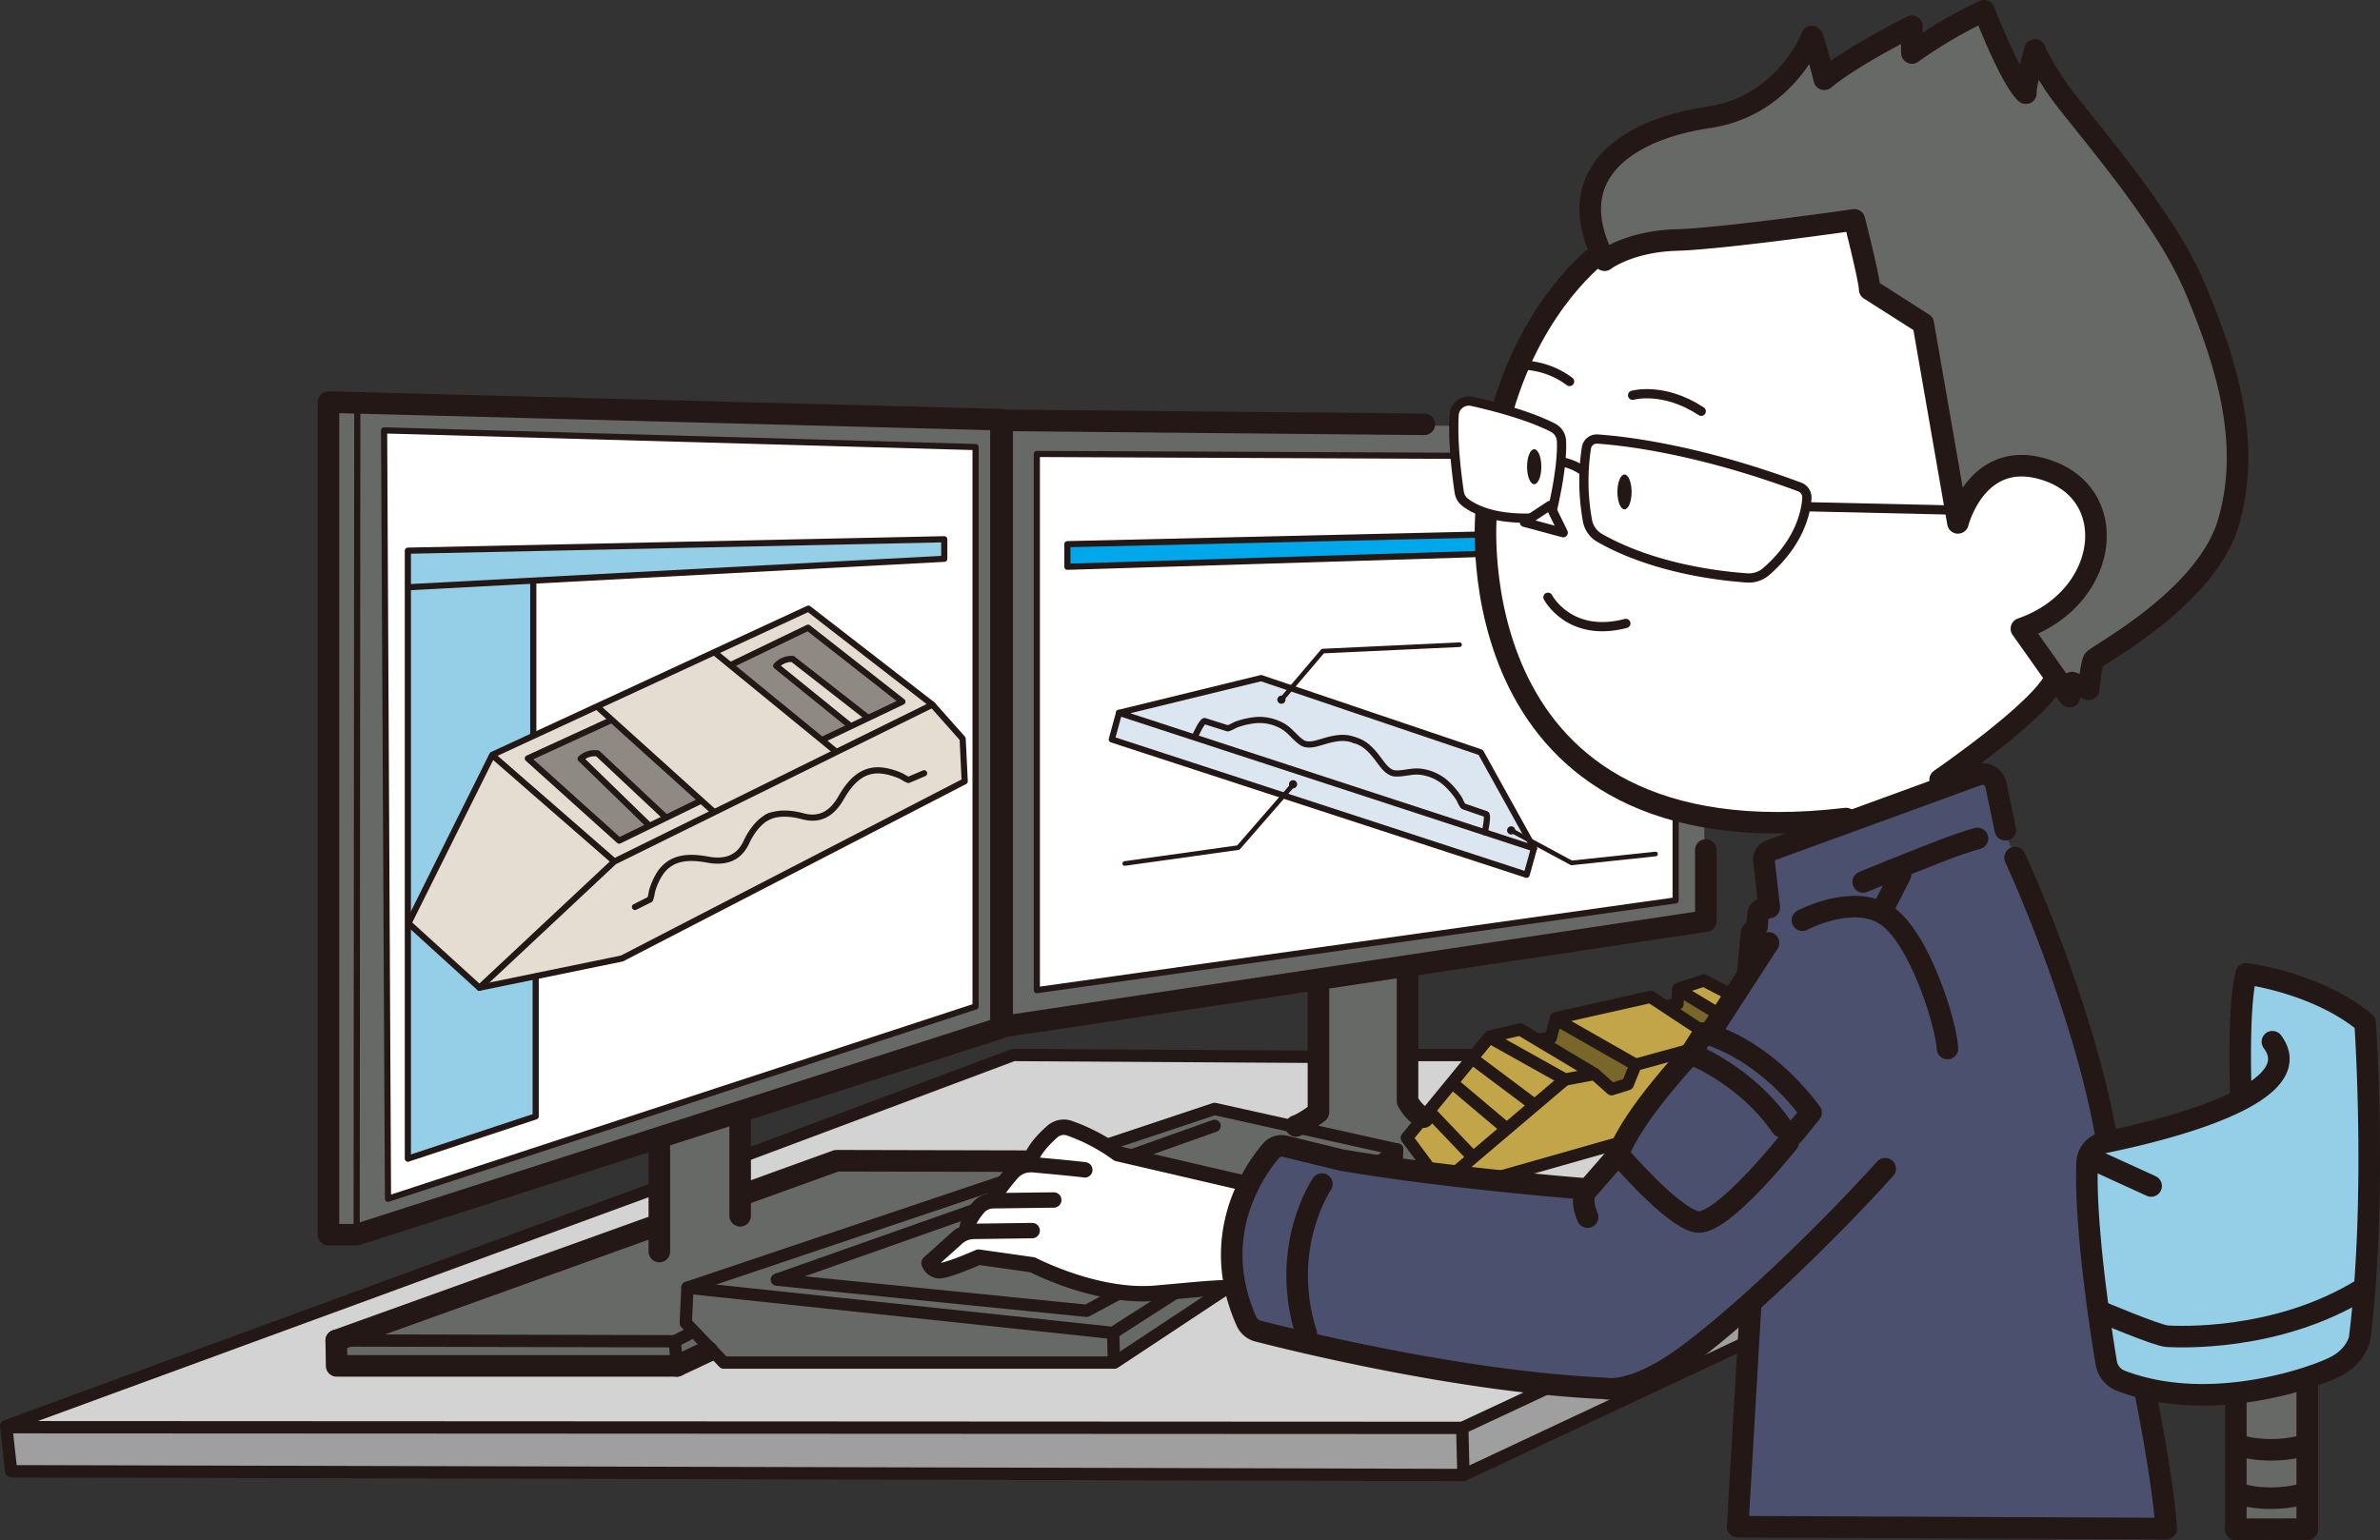
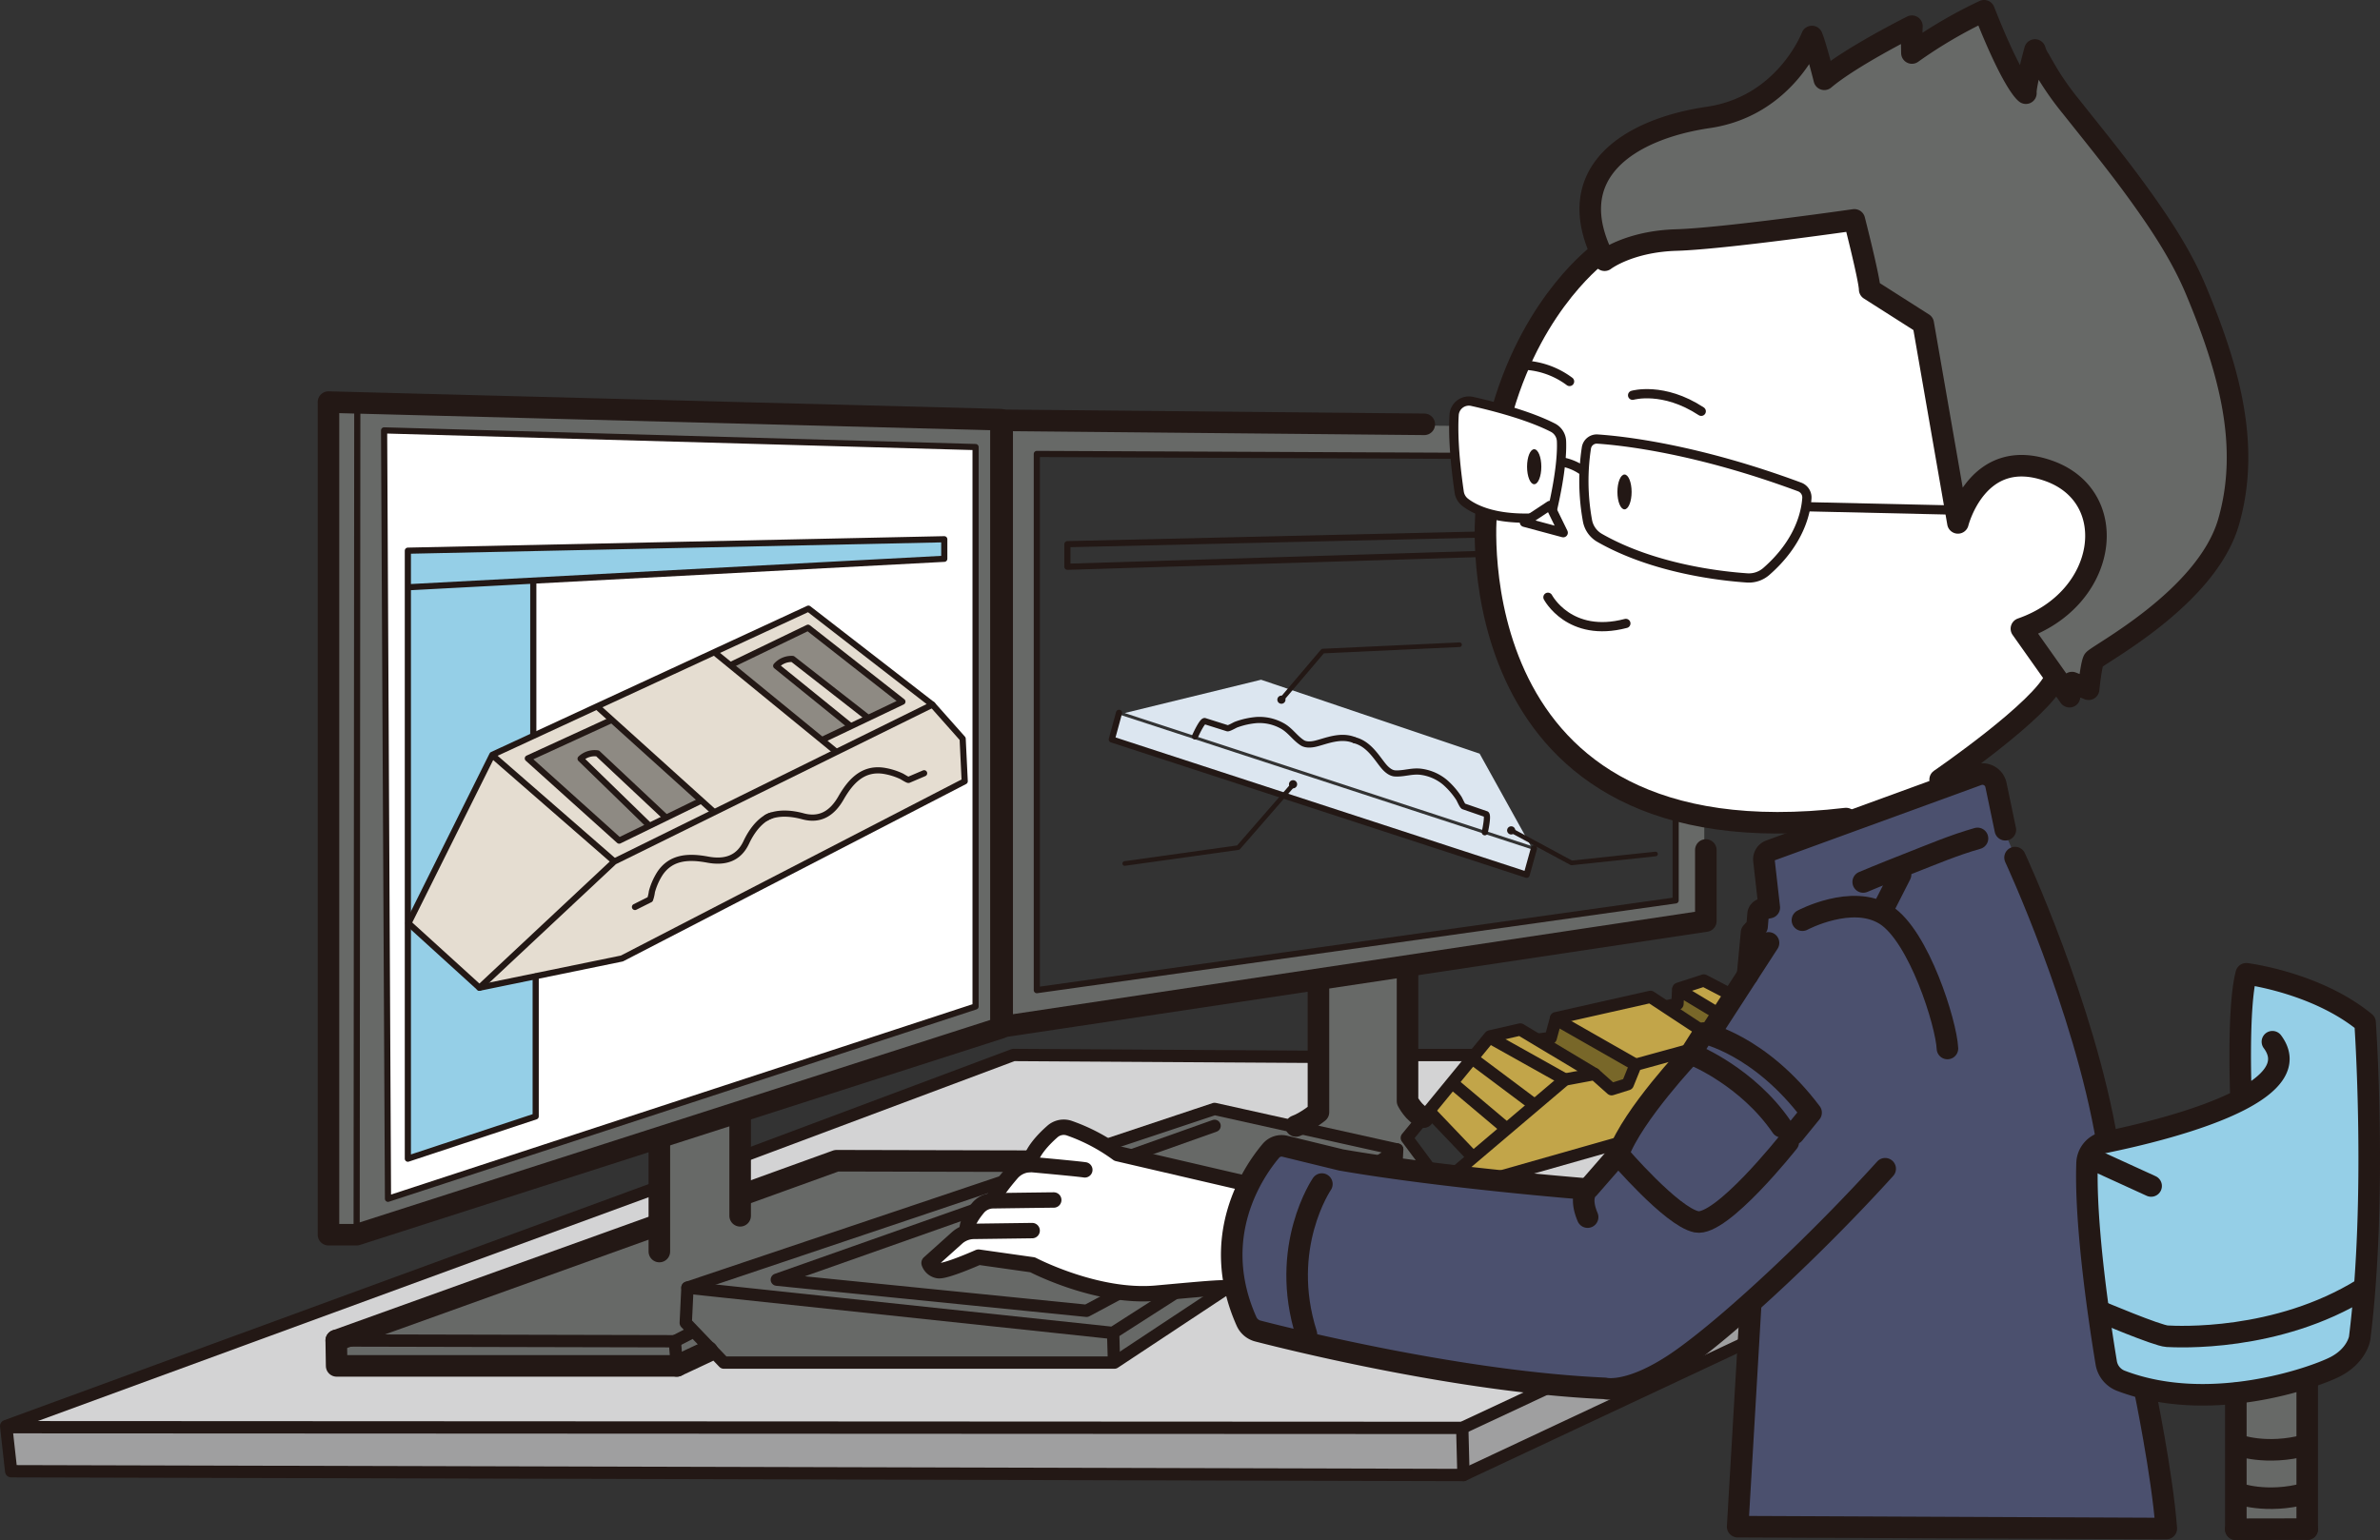
<svg xmlns="http://www.w3.org/2000/svg" width="821.272" height="531.541" viewBox="0 0 821.272 531.541">
  <rect x="0" y="0" width="821.272" height="531.541" fill="#333333" stroke="none" />
  <g id="fig02" transform="translate(-2.45 -0.281)">
    <path id="パス_18796" data-name="パス 18796" d="M529.75,180.336l11.141,2.992-3.824-7.814Z" fill="#fff" />
    <path id="パス_18797" data-name="パス 18797" d="M590.822,356.388c.254.063.648.168,1.175.326l3.71-5.726-13.684-8.23-.192,4.042a.533.533,0,0,1-.416.494l-2.98.662,12.158,8A.521.521,0,0,1,590.822,356.388Z" fill="#786729" />
    <path id="パス_18798" data-name="パス 18798" d="M488.68,380.2c.351.65,2.279,4.032,4.872,5.082l16.674-20.336H488.679Z" fill="#d3d3d4" />
    <path id="パス_18799" data-name="パス 18799" d="M554.694,185.462c18.562,10.6,41.642,13.153,50.7,13.758a8.537,8.537,0,0,0,6.251-2.146c11.191-9.81,13.428-19.794,13.766-24.873a3.305,3.305,0,0,0-2.153-3.346c-35.086-13.036-60.363-15.886-69.6-16.507-.07-.005-.139-.007-.209-.007a3.1,3.1,0,0,0-3.064,2.648,75.9,75.9,0,0,0,.39,25.007A8.107,8.107,0,0,0,554.694,185.462Z" fill="#fff" />
-     <path id="パス_18800" data-name="パス 18800" d="M385.589,255.362l2.506-9.192a.522.522,0,0,1,.1-.19c.005-.007.013-.01.019-.017a.539.539,0,0,1,.234-.148c.013,0,.021-.018.035-.021l49.024-11.976a.518.518,0,0,1,.3.011l75.766,25.627a.532.532,0,0,1,.3.246l18.385,33.147s0,.007,0,.009a.534.534,0,0,1,.055.26c0,.025,0,.046-.005.07a.58.58,0,0,1-.005.061l-2.534,9.108a.528.528,0,0,1-.26.325.535.535,0,0,1-.252.063.526.526,0,0,1-.165-.026L385.937,256.007A.532.532,0,0,1,385.589,255.362Zm-24.824,86.057,219.374-30.832V280.276c-14.865-4.146-27.4-11.132-37.494-20.976-21.448-20.925-26.724-50.107-27.843-67.429a.525.525,0,0,1-.272.1L370.8,196.424h-.017a.54.54,0,0,1-.369-.149.533.533,0,0,1-.163-.383v-7.8a.534.534,0,0,1,.52-.532L514.5,184.22c.012,0,.02.005.032.006-.016-3.426.121-5.75.181-6.585a23.049,23.049,0,0,1-7.034-3.6,5.959,5.959,0,0,1-2.222-3.848c-.669-4.6-1.117-8.6-1.409-12.068l-143.283-.633Z" fill="#fff" />
-     <path id="パス_18801" data-name="パス 18801" d="M514.524,185.282l-143.212,3.33v6.732l143.183-4.44a.671.671,0,0,1,.25.061c-.121-2.1-.183-4-.205-5.687C514.534,185.278,514.529,185.282,514.524,185.282Z" fill="#00a7ea" />
    <path id="パス_18802" data-name="パス 18802" d="M590.557,282.809a.519.519,0,0,1,.033-.163q-4.839-.865-9.389-2.086v30.488a.53.53,0,0,1-.457.526L360.306,342.557c-.024,0-.048,0-.073,0a.533.533,0,0,1-.532-.532V156.961a.534.534,0,0,1,.532-.531h0l143.724.634c-.31-3.986-.405-7.218-.385-9.8h-.008l-154.758-1.377v208.14l241.749-36.306Z" fill="#676967" />
    <path id="パス_18803" data-name="パス 18803" d="M531.132,293.454,388.971,246.989l-2.227,8.164,142.139,46.383Z" fill="#dce6f0" />
    <path id="パス_18804" data-name="パス 18804" d="M565.667,136.2c.442-.127,10.943-3.059,24.127,5.6a.531.531,0,0,1-.583.888c-12.749-8.375-23.143-5.5-23.247-5.468a.54.54,0,0,1-.658-.363A.531.531,0,0,1,565.667,136.2ZM541.81,152.468a50.737,50.737,0,0,1-.215,6.723,18.568,18.568,0,0,1,7.034,2.873c.126-2.269.347-4.677.706-7.222a4.183,4.183,0,0,1,4.4-3.554c9.285.623,34.684,3.485,69.9,16.571a4.363,4.363,0,0,1,2.843,4.412c-.048.705-.134,1.509-.269,2.384l50.471,1.143-11.058-63.527-18.287-11.638a.529.529,0,0,1-.245-.448c0-2.981-4.37-20.346-5.149-23.413-4.872.692-45.776,6.45-61.046,6.9-15.938.469-24.337,6.788-24.42,6.852a.531.531,0,0,1-.795-.175c-.372-.714-.72-1.423-1.05-2.125-1.921,1.468-16.609,13.257-27.337,37.506a29.026,29.026,0,0,1,17.089,5.791.531.531,0,0,1-.64.848,28.283,28.283,0,0,0-16.907-5.567,126.413,126.413,0,0,0-5.172,14.328,98.613,98.613,0,0,1,16.832,6.252A6.051,6.051,0,0,1,541.81,152.468Z" fill="#fff" />
    <path id="パス_18805" data-name="パス 18805" d="M507.328,279.1c-.443-.153-.788-.728-1.538-2.27-.157-.323-.287-.6-.365-.713a26.174,26.174,0,0,0-4.689-5.42A15.512,15.512,0,0,0,492.8,267.2a16.165,16.165,0,0,0-4.8.232,20.348,20.348,0,0,1-4.23.318c-1.414-.089-2.855-1-4.283-2.7-.464-.551-.943-1.19-1.452-1.869-1.969-2.621-4.419-5.885-8.19-6.869a.543.543,0,0,1-.191-.094.532.532,0,0,1-.13-.024c-3.617-1.46-7.53-.3-10.674.635-.811.241-1.574.466-2.276.634a10.31,10.31,0,0,1-2.37.309,4.834,4.834,0,0,1-2.68-.694,19.982,19.982,0,0,1-3.2-2.776,16.316,16.316,0,0,0-3.718-3.052,15.514,15.514,0,0,0-8.452-1.924,26.206,26.206,0,0,0-7,1.557c-.133.048-.4.191-.722.357-1.519.79-2.132,1.048-2.585.9-.09-.03-6.623-2.093-7.723-2.44-.5.33-1.789,2.666-2.749,4.795l99.036,32.371a17.707,17.707,0,0,0,.556-5.134c-5.644-1.95-7.178-2.481-7.63-2.659Z" fill="#dce6f0" />
    <path id="パス_18806" data-name="パス 18806" d="M580.861,82.61c16.108-.474,60.948-6.892,61.4-6.957a.527.527,0,0,1,.591.394c.21.824,5.037,19.725,5.287,23.841l18.25,11.614a.531.531,0,0,1,.238.357l11.6,66.645c1.354-3.816,4.952-11.765,12.408-15.724,5.486-2.913,11.962-3.042,19.248-.384,10.332,3.768,16.446,12.38,16.361,23.037-.129,15.864-12.75,27.469-25.421,32.1L716.281,239.4l.638-3.612a.533.533,0,0,1,.721-.4l5.073,2.03c.236-2.129.939-7.989,1.7-9.5.216-.434,1.178-1.067,4.187-3,9.912-6.38,36.24-23.326,42.378-44.647,7.9-27.429-.728-54.452-11.224-79.568-5.257-12.576-12.957-23.91-20.5-34.285-5.769-7.94-12-15.739-18.019-23.282q-2.248-2.815-4.491-5.635a100.557,100.557,0,0,1-8.083-11.355c-.931-1.572-1.924-3.266-2.879-5.01-.125-.227-.264-.464-.41-.709-.21-.355-.432-.731-.633-1.119-1.081,4.085-2.852,11.3-2.68,13.1a.532.532,0,0,1-.81.5c-.179-.112-4.5-3.007-14.436-28.182a163.83,163.83,0,0,0-24.3,14.3.532.532,0,0,1-.841-.418c-.007-.242-.144-5.4-.043-8.376-3.949,2.017-21.251,11.012-29.318,17.839a.532.532,0,0,1-.86-.277c-.024-.1-2.315-9.248-3.787-13.479-2.316,4.985-12.451,23.637-35.637,27.037-18.769,2.753-32.54,10.205-37.78,20.446-3.954,7.726-3.249,16.985,2.094,27.528C558.417,87.908,566.612,83.029,580.861,82.61Z" fill="#676967" />
    <path id="パス_18807" data-name="パス 18807" d="M508.335,173.207c2.705,2.121,9.163,5.647,21.93,5.364a.734.734,0,0,1,.167.044l6.554-4.32a.531.531,0,0,1,.771.21l.161.331c2.631-11.758,3-18.624,2.832-22.32a4.987,4.987,0,0,0-2.739-4.188c-8.479-4.329-20.992-7.488-27.7-8.985a4.569,4.569,0,0,0-5.557,4.186c-.288,4.62-.217,12.97,1.752,26.513A4.89,4.89,0,0,0,508.335,173.207Z" fill="#fff" />
    <path id="パス_18808" data-name="パス 18808" d="M418.083,248.619a.486.486,0,0,1,.2.022c6.021,1.9,7.464,2.357,7.828,2.476a10.366,10.366,0,0,0,1.827-.819c.379-.2.7-.358.852-.415a27.241,27.241,0,0,1,7.283-1.617,16.649,16.649,0,0,1,9.032,2.051,17.334,17.334,0,0,1,3.963,3.234,18.815,18.815,0,0,0,3.033,2.636c1.162.755,2.94.549,4.224.243.684-.164,1.429-.385,2.22-.619,3.3-.979,7.411-2.2,11.375-.6a.556.556,0,0,1,.106.07.473.473,0,0,1,.084.006c4.131,1.077,6.7,4.505,8.772,7.258.5.663.963,1.285,1.416,1.825.849,1.011,2.151,2.236,3.536,2.324a18.748,18.748,0,0,0,4.006-.309,17.4,17.4,0,0,1,5.112-.234,16.587,16.587,0,0,1,8.473,3.738,27.234,27.234,0,0,1,4.882,5.64c.092.137.25.455.435.835a9.722,9.722,0,0,0,1,1.763c.054.009,7.745,2.667,7.745,2.667a.562.562,0,0,1,.177.1c.772.678.326,3.709-.233,6.308l15.229,4.977L513.032,260.4l-75.424-25.511-47.065,11.5,23.815,7.785C415.474,251.667,417.012,248.708,418.083,248.619Z" fill="#dce6f0" />
    <path id="パス_18809" data-name="パス 18809" d="M483.995,398.051l-6.163,4.065q2.931.434,5.911.849Z" fill="#fff" />
    <path id="パス_18810" data-name="パス 18810" d="M235.873,463.533l.61,7.368,10.463-5.051-5.047-5.274a.532.532,0,0,1-.193.168Z" fill="#676967" />
    <path id="パス_18811" data-name="パス 18811" d="M495.789,404.559l-8.317-11.229a.53.53,0,0,1,.016-.653l5.361-6.539c-3.064-1.44-5.086-5.391-5.175-5.569a.526.526,0,0,1-.057-.24V364.69a.473.473,0,0,1,0-.555v-29.88l-29.675,4.455v45.453a.523.523,0,0,1-.2.411,37.226,37.226,0,0,1-6.907,4.417l33.854,7.523c.014,0,.023.016.037.02a.533.533,0,0,1,.211.119c.006.006.016.01.022.017a.514.514,0,0,1,.122.236c0,.012.014.019.016.03s-.006.027-.005.042a.453.453,0,0,1,.012.082l-.309,6.055C488.453,403.619,492.134,404.1,495.789,404.559Z" fill="#676967" />
    <path id="パス_18812" data-name="パス 18812" d="M386.313,470.044l-.268-9.213L240.173,445.3l-.549,11.357,12.813,13.385Z" fill="#676967" />
    <path id="パス_18813" data-name="パス 18813" d="M549.944,410.284a3.917,3.917,0,0,1,.394-.356L560.4,398.39c.388-1.047.866-2.137,1.407-3.254l-42.594,12.105c17.21,1.81,30.125,2.843,30.375,2.864A.525.525,0,0,1,549.944,410.284Z" fill="#d3d3d4" />
    <path id="パス_18814" data-name="パス 18814" d="M116.329,425.9h8.655l.23-285.948a.5.5,0,0,1,.022-.111l-8.907-.234Z" fill="#676967" />
    <path id="パス_18815" data-name="パス 18815" d="M563.621,215.97a32.2,32.2,0,0,1-8.206,1.129,22.02,22.02,0,0,1-19.287-10.428.531.531,0,0,1,.942-.492,19.528,19.528,0,0,0,6,6.275c5.468,3.68,12.479,4.541,20.28,2.489a.531.531,0,1,1,.27,1.027Zm135.858,1.139a.536.536,0,0,1,.332-.339c12.539-4.345,25.245-15.722,25.372-31.344.081-10.189-5.773-18.424-15.662-22.031-6.99-2.549-13.174-2.439-18.381.322-9.393,4.982-12.514,17.047-12.544,17.168a.525.525,0,0,1-.536.4.53.53,0,0,1-.5-.44l-.693-3.981-50.837-1.152c-1.083,5.65-4.348,13.982-13.679,22.16a9.644,9.644,0,0,1-6.379,2.429q-.319,0-.642-.022c-9.135-.61-32.406-3.186-51.16-13.9a9.171,9.171,0,0,1-4.433-6.181,72.474,72.474,0,0,1-1.172-16.861,17.3,17.3,0,0,0-7.071-3.087,131.115,131.115,0,0,1-2.694,15.521.526.526,0,0,1-.253.34l3.815,7.794a.532.532,0,0,1-.477.766.513.513,0,0,1-.139-.02l-13.411-3.6a.532.532,0,0,1-.154-.956l.684-.451a46.344,46.344,0,0,1-13.107-1.687c-.37,5.577-2.385,51.3,27.635,80.583,21.284,20.763,53.593,28.744,96.024,23.733a.522.522,0,0,1,.575.386l.219.8,32.3-11.772L671.46,269.6a.532.532,0,0,1,.175-.676c.353-.242,35.245-24.253,39.556-34.89L699.552,217.58A.533.533,0,0,1,699.479,217.109Z" fill="#fff" />
    <path id="パス_18816" data-name="パス 18816" d="M600.033,344.312l-9.688-5.046-7.839,2.542,13.78,8.287Z" fill="#c2a549" />
-     <path id="パス_18817" data-name="パス 18817" d="M497.118,404.722q3.1.384,6.149.743a.4.4,0,0,1,.027-.034l6.734-5.714L495.54,384.529l-6.969,8.5,8.452,11.411A.519.519,0,0,1,497.118,404.722Z" fill="#c2a549" />
    <path id="パス_18818" data-name="パス 18818" d="M586.591,361.828l3.232-5.105-17.941-11.809-31.572,7.117,26.61,15.181,19.579-5.379A.476.476,0,0,1,586.591,361.828Z" fill="#c2a549" />
    <path id="パス_18819" data-name="パス 18819" d="M496.22,383.7l14.621,15.328,10.738-9.111-18.012-15.178Z" fill="#c2a549" />
    <path id="パス_18820" data-name="パス 18820" d="M504.24,373.921l18.161,15.3,8.8-7.461-20.686-15.49Z" fill="#c2a549" />
    <path id="パス_18821" data-name="パス 18821" d="M516.526,358.933l-5.341,6.515,20.783,15.562a.5.5,0,0,1,.048.055l9.545-8.1L516.606,359A.584.584,0,0,1,516.526,358.933Z" fill="#c2a549" />
    <path id="パス_18822" data-name="パス 18822" d="M562.451,393.858c6.883-13.212,22.365-29.613,23.1-30.385l.212-.336-18.519,5.087-2.608,6.444a.528.528,0,0,1-.333.307l-5.574,1.752a.531.531,0,0,1-.513-.11l-5.7-5.08-9.795,1.835L504.7,405.632c4.141.484,8.182.933,12.037,1.346a.526.526,0,0,1,.292-.22l45.378-12.9A.369.369,0,0,1,562.451,393.858Z" fill="#c2a549" />
    <path id="パス_18823" data-name="パス 18823" d="M517.568,358.321l25.013,14,8.625-1.618-24.245-14.534Z" fill="#c2a549" />
    <path id="パス_18824" data-name="パス 18824" d="M433.192,408.421a59.774,59.774,0,0,1,7.4-11.273,5.331,5.331,0,0,1,5.365-1.759l19.384,4.732c3.534.612,7.216,1.2,10.976,1.769a.524.524,0,0,1,.135-.135l6.79-4.478-61.656-13.7L385.1,395.737c1.778,1.131,2.927,1.983,3.253,2.23l3.789.881a.523.523,0,0,1,.221-.163l29.021-10.321a.531.531,0,1,1,.357,1l-27.825,9.9,39.132,9.1A.524.524,0,0,1,433.192,408.421Z" fill="#676967" />
    <path id="パス_18825" data-name="パス 18825" d="M552.995,370.549c.011.009.027.012.039.022l5.666,5.053,5.046-1.585,2.438-6.025-26.541-15.141-1.574,5.8a.529.529,0,0,1-.445.387l-3.114.4,18.443,11.055C552.97,370.522,552.98,370.538,552.995,370.549Z" fill="#786729" />
    <path id="パス_18826" data-name="パス 18826" d="M428.157,444.46a54.023,54.023,0,0,1,4.559-35.087l-44.71-10.394a.526.526,0,0,1-.206-.1,63.738,63.738,0,0,0-16.587-8.733,5.391,5.391,0,0,0-5.279,1.1c-2.576,2.269-6.89,6.585-7.51,10.483.183.005.365,0,.548.015,5.742.525,15.7,1.456,17.894,1.786a.528.528,0,0,1,.446.6.537.537,0,0,1-.6.447c-2.165-.326-12.1-1.253-17.834-1.777a8.142,8.142,0,0,0-6.909,2.8c-3.554,4.137-5.7,7.227-5.981,8.579,7.406-.1,18.972-.256,20.086-.256a.532.532,0,0,1,0,1.063c-1.2,0-15.046.187-20.945.269a6.278,6.278,0,0,0-4.747,2.239c-2.592,3.1-3.873,5.686-3.606,7.28a.492.492,0,0,1-.006.158,9.327,9.327,0,0,1,1.705-.181l20.136-.266h.007a.531.531,0,0,1,.008,1.062l-20.137.267a8.294,8.294,0,0,0-5.44,2.124l-9.373,8.412a3.482,3.482,0,0,0,2.577,1.969c1.719.3,9.106-2.591,13.665-4.625a.536.536,0,0,1,.291-.04l18.639,2.64a.526.526,0,0,1,.173.057c.22.114,22.307,11.551,42.419,9.726l1.736-.158C421.432,444.267,424.927,443.949,428.157,444.46Z" fill="#fff" />
    <path id="パス_18827" data-name="パス 18827" d="M406.806,446.661l-3.539.321-1.736.158c-1.513.138-3.039.2-4.565.2a62.605,62.605,0,0,1-7.784-.513.528.528,0,0,1-.253.3l-11.306,6.036a.525.525,0,0,1-.249.062l-.054,0L270.452,442.484a.532.532,0,0,1-.123-1.03l68.363-24.136a.52.52,0,0,1,.428.04c.148-.184.3-.366.441-.54a7.33,7.33,0,0,1,5.33-2.607c.127-1.054,1.167-2.858,3.063-5.358L242.143,444.444l144.173,15.348Z" fill="#676967" />
    <path id="パス_18828" data-name="パス 18828" d="M272.927,441.665l104.34,10.489,10.37-5.536a104.063,104.063,0,0,1-29.03-9.279l-18.4-2.606c-1.708.756-11.671,5.1-14.154,4.634a4.525,4.525,0,0,1-3.52-3.017.532.532,0,0,1,.155-.542l9.647-8.656a9.362,9.362,0,0,1,3.493-1.973.51.51,0,0,1-.105-.227c-.311-1.861.938-4.24,2.424-6.313Z" fill="#676967" />
    <path id="パス_18829" data-name="パス 18829" d="M387.365,469.7l36.877-24.395c-2.736.057-7.058.418-15.407,1.172a.525.525,0,0,1-.208.278l-21.541,13.8a.6.6,0,0,1,.016.076Z" fill="#676967" />
    <path id="パス_18830" data-name="パス 18830" d="M365.234,390.448a6.443,6.443,0,0,1,6.324-1.306,64.928,64.928,0,0,1,12.53,5.962.528.528,0,0,1,.289-.243l37.013-12.338a.567.567,0,0,1,.283-.015l27.531,6.118a.521.521,0,0,1,.268-.226,32.027,32.027,0,0,0,7.41-4.494V365.485a.512.512,0,0,1-.276.089h0l-104.342-.639L258.386,400.08v12.09l32.561-11.77a.535.535,0,0,1,.181-.032l66.461.154c.006,0,.01,0,.015,0C358.679,396.837,362.241,393.081,365.234,390.448Z" fill="#d3d3d4" />
    <path id="パス_18831" data-name="パス 18831" d="M119.024,463.477l.116,7.708H235.445l-.616-7.442Z" fill="#676967" />
    <path id="パス_18832" data-name="パス 18832" d="M5.212,493.4l1.572,14.142,500.118,1.3-.391-15.2Z" fill="#9f9fa0" />
    <path id="パス_18833" data-name="パス 18833" d="M436.406,460.212a6.449,6.449,0,0,1-4.3-3.634,60.183,60.183,0,0,1-3.715-11,16.815,16.815,0,0,0-2.658-.27.523.523,0,0,1-.229.44L387.3,471.02a.524.524,0,0,1-.292.088h-134.8a.534.534,0,0,1-.383-.163l-4.106-4.29,0,0-11.464,5.534s-.006,0-.009,0a.531.531,0,0,1-.222.051h-117.4a.532.532,0,0,1-.532-.522l-.132-8.772a.336.336,0,0,1,.007-.044.54.54,0,0,1,.023-.121.6.6,0,0,1,.026-.071.5.5,0,0,1,.066-.1.322.322,0,0,1,.048-.057.47.47,0,0,1,.1-.067.385.385,0,0,1,.068-.039c.007,0,.011-.008.017-.01l111.049-39.921a.632.632,0,0,1,.089-.013V410.648L6.518,492.342l500.4.243,29.9-13.988C492.528,474.248,446.31,462.761,436.406,460.212Z" fill="#d3d3d4" />
    <path id="パス_18834" data-name="パス 18834" d="M142.666,190.353a.531.531,0,0,1,.519-.531l185.1-3.948a.55.55,0,0,1,.383.152.524.524,0,0,1,.159.38v6.74a.531.531,0,0,1-.5.53l-141.316,7.505V253.44L281.2,209.869a.534.534,0,0,1,.55.063l42.787,33.142c.012.009.015.024.025.032a.545.545,0,0,1,.048.036l10.428,11.745a.532.532,0,0,1,.133.327l.711,14.7a.534.534,0,0,1-.286.5L217.3,331.569a.56.56,0,0,1-.137.049l-29.327,6.021V385.6a.533.533,0,0,1-.364.505l-44.111,14.6a.531.531,0,0,1-.7-.505Zm-5.8,222.951,201.7-66.032V155.093l-203.034-5.718Z" fill="#fff" />
    <path id="パス_18835" data-name="パス 18835" d="M186.775,337.857,168,341.712a.554.554,0,0,1-.106.011h0a.535.535,0,0,1-.183-.034c-.014-.006-.026-.016-.041-.023a.5.5,0,0,1-.121-.075s-.008,0-.011-.006L143.727,319.94v79.522l43.048-14.247Z" fill="#95cfe7" />
    <path id="パス_18836" data-name="パス 18836" d="M605.994,451.1a284.074,284.074,0,0,1-22.633,18.5C570.347,478.863,562.022,480.2,558.3,480.2a9.7,9.7,0,0,1-2.186-.2c-6.054-.268-12.259-.726-18.506-1.329a.578.578,0,0,1,.077.105.532.532,0,0,1-.257.706l-29.859,13.966.388,15.1L605.3,462.876Z" fill="#9f9fa0" />
    <path id="パス_18837" data-name="パス 18837" d="M339.623,347.657a.535.535,0,0,1-.367.506L136.5,414.541a.532.532,0,0,1-.7-.5l-1.344-265.209a.535.535,0,0,1,.159-.383.626.626,0,0,1,.386-.151l204.1,5.748a.533.533,0,0,1,.517.532Zm7.692-202-221.056-5.786a.482.482,0,0,1,.017.084l-.23,285.751,221.268-71.058Z" fill="#676967" />
    <path id="パス_18838" data-name="パス 18838" d="M229.439,423.621l-107.928,38.8,113.683.261,5.982-2.861-2.478-2.589a.53.53,0,0,1-.147-.394l.589-12.146a.028.028,0,0,1,0-.011.136.136,0,0,1,0-.02.523.523,0,0,1,.1-.24.516.516,0,0,1,.037-.045.532.532,0,0,1,.219-.156s0-.005.007-.006l.007,0,.017-.005,109.2-36.731a.531.531,0,0,1,.306,0c.642-.8,1.337-1.643,2.126-2.563a9.224,9.224,0,0,1,6.185-3.154c.007-.058.018-.115.026-.173l-66.151-.154L258.385,413.3v6.608a.531.531,0,0,1-1.063,0V384.661L230.5,393.274v38.974a.532.532,0,0,1-1.063,0Z" fill="#676967" />
    <path id="パス_18839" data-name="パス 18839" d="M750.33,462.017c-3.276-.164-20.135-7.21-23.144-8.477l.074.54c.972,6.946,1.908,12.816,2.521,16.519a7.569,7.569,0,0,0,4.779,5.781c30.042,11.455,65.405-.812,73.232-4.725,7.346-3.674,8.374-9.505,8.383-9.564.668-5.342,1.21-10.833,1.648-16.372-23.443,14.409-49.534,16.422-62.22,16.422C753.42,462.141,751.636,462.083,750.33,462.017Z" fill="#95cfe7" />
    <path id="パス_18840" data-name="パス 18840" d="M745.227,409.839a.532.532,0,0,1-.484.311.544.544,0,0,1-.221-.048l-17.088-7.811a.532.532,0,1,1,.442-.968l17.088,7.812A.532.532,0,0,1,745.227,409.839Zm32.748-72.864c-2.739,11.061-1.84,38.146-1.7,41.982,6.957-3.767,10.931-7.632,11.821-11.5.55-2.393-.1-4.852-1.926-7.309a.532.532,0,1,1,.854-.634c2.021,2.718,2.73,5.471,2.107,8.181-1,4.362-5.5,8.644-13.355,12.724-14.117,7.332-35.474,12.331-46.949,14.657a7.038,7.038,0,0,0-5.652,6.664c-.524,14.808,1.781,35.557,3.806,50.356l.034.248a.505.505,0,0,1,.139.028c6.866,2.91,20.537,8.446,23.138,8.577,8.944.451,39.981.6,67.269-16.318a.529.529,0,0,1,.348-.067c3.246-42.509.388-87.507.148-91.119C802.87,341.067,781.384,337.477,777.975,336.975Z" fill="#95cfe7" />
    <path id="パス_18841" data-name="パス 18841" d="M774.506,499.553v15.6a.527.527,0,0,1,.17.026c.1.037,9.958,3.681,23.342.057.021-.006.042,0,.063-.005V499.621A46.976,46.976,0,0,1,786,501.233,36.26,36.26,0,0,1,774.506,499.553Z" fill="#676967" />
    <path id="パス_18842" data-name="パス 18842" d="M774.506,516.246V527.51l23.575.01V516.314A46.972,46.972,0,0,1,786,517.925,36.272,36.272,0,0,1,774.506,516.246Z" fill="#676967" />
    <path id="パス_18843" data-name="パス 18843" d="M684.974,290.167a192.8,192.8,0,0,0-18.92,6.786c-1.674.666-3.4,1.353-5.213,2.062-8.554,3.347-15.182,6.139-15.249,6.168a.549.549,0,0,1-.206.041.531.531,0,0,1-.206-1.021c.066-.028,6.706-2.826,15.273-6.177,1.81-.709,3.536-1.395,5.208-2.06a193.553,193.553,0,0,1,19.021-6.82.531.531,0,1,1,.292,1.021ZM674.481,362.7h-.023a.529.529,0,0,1-.53-.508c-.365-8.028-9.642-38.394-21.111-45.692-11.132-7.086-27.987,1.764-28.156,1.855a.531.531,0,1,1-.5-.938A46.778,46.778,0,0,1,634.31,313.7c6.677-1.6,12.557-1.3,17.163.855a.511.511,0,0,1,.045-.3l6.294-12.358a.531.531,0,1,1,.947.481l-6.295,12.358a.508.508,0,0,1-.244.228c.393.208.8.4,1.168.64,11.963,7.615,21.218,38.122,21.6,46.541A.531.531,0,0,1,674.481,362.7Zm-215.45,46.555c-.149.216-14.643,21.917-5.269,51.331a.531.531,0,0,1-1.013.322c-9.537-29.925,5.254-52.033,5.4-52.253a.531.531,0,0,1,.877.6Zm158.511-19.631a.528.528,0,0,1-.738-.138c-11.56-16.874-29.669-24.4-29.85-24.474a.531.531,0,1,1,.4-.984c.185.075,18.58,7.713,30.326,24.858A.53.53,0,0,1,617.542,389.622ZM742,479.8a68.454,68.454,0,0,1-7.821-2.433,8.626,8.626,0,0,1-5.449-6.6c-.615-3.708-1.552-9.59-2.525-16.545l-.276-1.987c-2.031-14.838-4.342-35.651-3.816-50.535a8.1,8.1,0,0,1,6.5-7.669l.317-.064c-7.836-45.92-34.716-106.487-34.988-107.095a.667.667,0,0,1-.034-.107l-3.23-15.437a4.229,4.229,0,0,0-5.587-3.105l-71.68,26.132a2.678,2.678,0,0,0-1.749,2.825l1.841,16.283a.534.534,0,0,1-.412.579l-2.328.523a1.437,1.437,0,0,0-1.124,1.291l-.341,4.21a.532.532,0,0,1-.132.311l-1.795,2.009-1.161,12.375,6.053-9.341a.532.532,0,1,1,.893.577l-20.116,31.044c5.868,1.958,20.882,8.471,34.786,26.939a.532.532,0,0,1-.013.655l-5.963,7.319a.532.532,0,0,1-.825-.671l5.7-7c-9.021-11.878-18.4-18.559-24.705-22.078a48.589,48.589,0,0,0-11.4-4.782l-4.248,6.692c-.26.289-19.821,21-24.914,34.439,2.035,2.345,18.681,21.292,26.47,22.9,2.32.462,7.394-1.384,18.563-12.94,6.767-7,12.569-14.31,12.627-14.384a.531.531,0,1,1,.832.66c-.924,1.168-22.106,27.785-31.387,27.786a4.126,4.126,0,0,1-.85-.083c-8.022-1.654-24.071-19.8-26.865-23.021l-9.763,11.2a.57.57,0,0,1-.118.1,2.32,2.32,0,0,0-.4.38c-.726.835-2.16,3.385.2,8.993a.531.531,0,0,1-.283.7.539.539,0,0,1-.206.042.533.533,0,0,1-.49-.325c-2.121-5.037-1.426-7.912-.518-9.418-3.615-.292-50.486-4.149-84.157-9.984l-19.42-4.739a4.275,4.275,0,0,0-4.3,1.411c-5.269,6.245-21.443,28.9-8.327,58.311a5.389,5.389,0,0,0,3.6,3.039c11.346,2.92,70.433,17.593,119.546,19.758a.6.6,0,0,1,.116.02c.084.024,8.989,2.177,26.412-10.23,17.345-12.352,46.712-39.861,69.829-65.412a.532.532,0,1,1,.788.714,653.042,653.042,0,0,1-46.319,46.128.508.508,0,0,1,.054.251l-4.466,76.267,146.777.646c-1.459-18.568-7.345-47.075-7.4-47.365A.543.543,0,0,1,742,479.8Z" fill="#4b506e" />
    <path id="パス_18844" data-name="パス 18844" d="M774.506,498.458a.526.526,0,0,1,.17.027c.1.036,9.956,3.68,23.342.055.021-.005.042,0,.063,0V476.506a126.539,126.539,0,0,1-23.575,5Z" fill="#676967" />
    <path id="パス_18845" data-name="パス 18845" d="M226.538,310.235a.691.691,0,0,0-.1.065c.041-.019.075-.035.1-.047Z" fill="#fff" />
    <path id="パス_18846" data-name="パス 18846" d="M301.926,247.549l10.915-5.2-31.635-24.792-25.778,12.441,30.7,25.1c.016-.009.026-.024.043-.032l8.883-4.234-25.091-20.308a.53.53,0,0,1-.084-.741,7.523,7.523,0,0,1,6.117-2.581.528.528,0,0,1,.3.111l25.433,19.853A.52.52,0,0,1,301.926,247.549Z" fill="#8e8a83" />
    <path id="パス_18847" data-name="パス 18847" d="M249,280l41.109-20.277-41.22-33.7c-.009-.008-.013-.018-.022-.026L209.4,244.251l39.564,35.7A.512.512,0,0,1,249,280Z" fill="#e5ddd1" />
    <path id="パス_18848" data-name="パス 18848" d="M271.072,230.053l24.992,20.228a.567.567,0,0,1,.038.048l4.938-2.354-25.265-19.721A6.719,6.719,0,0,0,271.072,230.053Z" fill="#e5ddd1" />
    <path id="パス_18849" data-name="パス 18849" d="M254.693,229.17l26.35-12.717a.532.532,0,0,1,.559.06l32.571,25.526a.531.531,0,0,1-.1.9L287.027,255.83l3.979,3.252a.58.58,0,0,1,.114.14l32.09-15.828-41.862-32.425L249.933,225.5l4.619,3.776A.536.536,0,0,1,254.693,229.17Z" fill="#e5ddd1" />
    <path id="パス_18850" data-name="パス 18850" d="M172.465,261.756l-28.4,57.052,23.826,21.659,45.763-42.843c-.006-.005-.014-.006-.021-.013Z" fill="#e5ddd1" />
    <path id="パス_18851" data-name="パス 18851" d="M221.324,312.845c3.334-1.667,4.581-2.291,5.078-2.524a15.322,15.322,0,0,0,.36-1.745c.056-.335.1-.6.129-.692a23.137,23.137,0,0,1,2.747-6.269c4.28-6.591,11.382-6.221,17.088-5.165,6.251,1.154,10.426-.686,12.758-5.639,3.855-8.194,8.682-9.484,8.885-9.535.01,0,.018,0,.027,0,1.987-.671,5.668-1.279,11.237.23,5.283,1.431,9.39-.559,12.555-6.074,2.892-5.033,7.219-10.682,15-9.681a23.06,23.06,0,0,1,6.556,1.966c.088.039.321.175.615.35a16.047,16.047,0,0,0,1.541.846l5.229-2.229.417.977c-3.88,1.655-5,2.134-5.367,2.272l.005.015c-.362.155-.741,0-2.369-.967-.24-.143-.43-.258-.507-.3a22.076,22.076,0,0,0-6.255-1.881c-7.132-.917-11.047,4.114-13.941,9.156-3.442,5.994-7.942,8.141-13.757,6.57-8.2-2.217-12.086.413-12.124.441-.006.005-.015,0-.021.007-1.631.97-4.388,3.235-6.765,8.285-2.565,5.452-7.113,7.492-13.91,6.232-5.718-1.057-12.091-1.327-16,4.7a22.066,22.066,0,0,0-2.616,5.984c-.023.082-.058.3-.1.574-.314,1.871-.442,2.258-.794,2.436-.091.044-5.216,2.608-5.216,2.608a.513.513,0,0,1-.237.056.531.531,0,0,1-.238-1.007ZM169.63,340.3l47.248-9.7L334.8,269.624l-.686-14.169-10.036-11.3L214.7,298.105Z" fill="#e5ddd1" />
    <path id="パス_18852" data-name="パス 18852" d="M203.579,262.185,226.624,284.6a.607.607,0,0,1,.049.072l4.71-2.3L208.427,260.82A6.55,6.55,0,0,0,203.579,262.185Z" fill="#e5ddd1" />
    <path id="パス_18853" data-name="パス 18853" d="M214.325,296.812a.51.51,0,0,1,.142.218L247.984,280.5l-3.655-3.3a.521.521,0,0,1-.169.129L216.339,290.9a.534.534,0,0,1-.588-.083l-31.522-28.369a.533.533,0,0,1,.133-.878L212.629,248.6l-4.233-3.82c-.014-.013-.021-.031-.034-.045L173.2,260.995Z" fill="#e5ddd1" />
    <path id="パス_18854" data-name="パス 18854" d="M327.759,186.947l-184.034,3.924v11.544l184.033-9.775Z" fill="#95cfe7" />
    <path id="パス_18855" data-name="パス 18855" d="M172.12,260.326l13.846-6.4a.505.505,0,0,1-.023-.117V201.239l-42.216,2.242V317.1l28.142-56.523A.526.526,0,0,1,172.12,260.326Z" fill="#95cfe7" />
    <path id="パス_18856" data-name="パス 18856" d="M243.514,276.463l-30.108-27.17a.522.522,0,0,1-.229.219l-27.636,12.682L216.2,289.783l9.477-4.621L202.43,262.548a.532.532,0,0,1-.016-.746,7.544,7.544,0,0,1,6.326-2.013.522.522,0,0,1,.289.14L232.4,281.88Z" fill="#8e8a83" />
    <path id="パス_18857" data-name="パス 18857" d="M565.474,170.072c0,3.321-1.1,6.013-2.452,6.013s-2.449-2.692-2.449-6.013,1.1-6.014,2.449-6.014S565.474,166.75,565.474,170.072Z" fill="#231815" />
    <path id="パス_18858" data-name="パス 18858" d="M534.319,161.367c0,3.335-1.1,6.039-2.461,6.039s-2.461-2.7-2.461-6.039,1.1-6.038,2.461-6.038S534.319,158.033,534.319,161.367Z" fill="#231815" />
    <path id="パス_18859" data-name="パス 18859" d="M450.054,270.967a1.407,1.407,0,1,1-1.407-1.407A1.407,1.407,0,0,1,450.054,270.967Z" fill="#231815" />
    <path id="パス_18860" data-name="パス 18860" d="M446.04,241.775a1.407,1.407,0,1,1-1.407-1.407A1.407,1.407,0,0,1,446.04,241.775Z" fill="#231815" />
    <path id="パス_18861" data-name="パス 18861" d="M525.328,286.887a1.407,1.407,0,1,1-1.407-1.407A1.407,1.407,0,0,1,525.328,286.887Z" fill="#231815" />
    <path id="パス_18862" data-name="パス 18862" d="M554.539,87.623s-22.556,16.2-33.493,53.7" fill="none" stroke="#231815" stroke-linejoin="round" stroke-miterlimit="10" stroke-width="7.438" />
    <path id="パス_18863" data-name="パス 18863" d="M515.269,177.346S503.942,298.82,639.478,282.806l.385,1.392" fill="none" stroke="#231815" stroke-linejoin="round" stroke-miterlimit="10" stroke-width="7.438" />
    <path id="パス_18864" data-name="パス 18864" d="M673.077,271.652l-1.144-2.29s35.491-24.328,39.783-35.205" fill="none" stroke="#231815" stroke-linejoin="round" stroke-miterlimit="10" stroke-width="7.438" />
    <path id="パス_18865" data-name="パス 18865" d="M699.983,217.272l16.6,23.469.859-4.865,5.724,2.29s.858-8.3,1.717-10.017,38.97-21.235,46.6-47.741,0-53.013-11.244-79.922c-5.154-12.329-12.73-23.622-20.556-34.391-7.189-9.894-14.921-19.361-22.523-28.936a101.023,101.023,0,0,1-8.043-11.3c-.978-1.652-1.948-3.311-2.87-4.994a11.877,11.877,0,0,1-1.587-3.324s-3.382,12.273-3.131,14.9c0,0-4.291-2.661-14.428-28.449a161.324,161.324,0,0,0-24.9,14.584s-.177-6.581,0-9.249c0,0-20.986,10.493-30.235,18.319,0,0-2.846-11.383-4.269-14.762,0,0-9.07,24.01-35.749,27.923s-51.645,18.8-35.8,49.287c0,0,8.4-6.482,24.729-6.962s61.459-6.962,61.459-6.962,5.282,20.646,5.282,24.008L666.1,111.95l11.976,68.805s6.734-26.937,31.622-17.86S729.792,206.941,699.983,217.272Z" fill="none" stroke="#231815" stroke-linejoin="round" stroke-miterlimit="10" stroke-width="7.438" />
    <path id="パス_18866" data-name="パス 18866" d="M694.436,286.661l-3.231-15.437a4.76,4.76,0,0,0-6.288-3.5l-71.68,26.133a3.217,3.217,0,0,0-2.1,3.385l1.843,16.281-2.329.523a1.975,1.975,0,0,0-1.536,1.766l-.341,4.212-1.913,2.141-1.376,14.682" fill="none" stroke="#231815" stroke-linecap="round" stroke-linejoin="round" stroke-miterlimit="10" stroke-width="7.438" />
    <path id="パス_18867" data-name="パス 18867" d="M729.518,394.2c-7.869-46.558-31.733-97.928-31.733-97.928" fill="none" stroke="#231815" stroke-linecap="round" stroke-linejoin="round" stroke-miterlimit="10" stroke-width="7.438" />
    <path id="パス_18868" data-name="パス 18868" d="M645.387,304.692s6.6-2.784,15.26-6.172c8.943-3.5,15.846-6.482,24.181-8.864" fill="none" stroke="#231815" stroke-linecap="round" stroke-linejoin="round" stroke-miterlimit="10" stroke-width="7.438" />
    <path id="パス_18869" data-name="パス 18869" d="M658.286,302.137l-6.293,12.357" fill="none" stroke="#231815" stroke-linecap="round" stroke-linejoin="round" stroke-miterlimit="10" stroke-width="7.438" />
    <path id="パス_18870" data-name="パス 18870" d="M775.765,379.429s-1.33-31.318,1.814-43.048c0,0,24.213,3,40.995,16.8,0,0,4.227,60.183-1.874,108.993,0,0-.964,6.1-8.671,9.954-7.354,3.677-43.063,16.416-73.659,4.746a8.053,8.053,0,0,1-5.113-6.19c-.616-3.718-1.549-9.571-2.524-16.532-.016-.11-.031-.221-.047-.332-.031-.232-.064-.465-.1-.7-.044-.314-.087-.632-.131-.951-2.126-15.533-4.329-35.835-3.813-50.446a7.587,7.587,0,0,1,6.079-7.166c10.326-2.1,32.477-7.164,46.809-14.607,10.577-5.493,16.9-12.28,11.066-20.118" fill="none" stroke="#231815" stroke-linecap="round" stroke-linejoin="round" stroke-miterlimit="10" stroke-width="7.438" />
    <path id="パス_18871" data-name="パス 18871" d="M726.95,452.862s19.938,8.448,23.317,8.617,37.786,2.07,67.577-16.395" fill="none" stroke="#231815" stroke-linecap="round" stroke-linejoin="round" stroke-miterlimit="10" stroke-width="7.438" />
    <path id="パス_18872" data-name="パス 18872" d="M727.656,401.807l17.088,7.812" fill="none" stroke="#231815" stroke-linecap="round" stroke-linejoin="round" stroke-miterlimit="10" stroke-width="7.438" />
    <path id="パス_18873" data-name="パス 18873" d="M798.611,528.052V476.146" fill="none" stroke="#231815" stroke-linecap="round" stroke-linejoin="round" stroke-miterlimit="10" stroke-width="7.438" />
    <path id="パス_18874" data-name="パス 18874" d="M773.974,481.214V528.1" fill="none" stroke="#231815" stroke-linecap="round" stroke-linejoin="round" stroke-miterlimit="10" stroke-width="7.438" />
    <path id="パス_18875" data-name="パス 18875" d="M774.485,498.981s9.939,3.79,23.67.072" fill="none" stroke="#231815" stroke-linecap="round" stroke-linejoin="round" stroke-miterlimit="10" stroke-width="7.438" />
    <path id="パス_18876" data-name="パス 18876" d="M774.485,515.675s9.939,3.789,23.67.071" fill="none" stroke="#231815" stroke-linecap="round" stroke-linejoin="round" stroke-miterlimit="10" stroke-width="7.438" />
    <path id="パス_18877" data-name="パス 18877" d="M624.411,317.885s17.162-9.171,28.691-1.834,20.962,37.47,21.356,46.116" fill="none" stroke="#231815" stroke-linecap="round" stroke-linejoin="round" stroke-miterlimit="10" stroke-width="7.438" />
    <path id="パス_18878" data-name="パス 18878" d="M612.717,325.714l-20.331,31.377" fill="none" stroke="#231815" stroke-linecap="round" stroke-linejoin="round" stroke-miterlimit="10" stroke-width="7.438" />
    <path id="パス_18879" data-name="パス 18879" d="M621.443,391.623l5.963-7.319c-17.755-23.582-37.022-27.476-37.022-27.476l-4.45,7.011s-20.059,21.143-25.075,34.831c0,0,18.433,21.551,26.971,23.313s31.715-27.514,31.715-27.514" fill="none" stroke="#231815" stroke-linecap="round" stroke-linejoin="round" stroke-miterlimit="10" stroke-width="7.438" />
    <path id="パス_18880" data-name="パス 18880" d="M587.154,364.519s18.3,7.454,30.089,24.667" fill="none" stroke="#231815" stroke-linecap="round" stroke-linejoin="round" stroke-miterlimit="10" stroke-width="7.438" />
    <path id="パス_18881" data-name="パス 18881" d="M560.862,398.674,550.7,410.33a2.681,2.681,0,0,0-.52.48c-.877,1.01-2.326,3.755.113,9.549" fill="none" stroke="#231815" stroke-linecap="round" stroke-linejoin="round" stroke-miterlimit="10" stroke-width="7.438" />
    <path id="パス_18882" data-name="パス 18882" d="M549.546,410.635s-49.087-3.89-84.333-10l-19.384-4.732a4.824,4.824,0,0,0-4.834,1.584c-5.883,6.973-21.529,29.452-8.406,58.871a5.947,5.947,0,0,0,3.95,3.336c13.062,3.362,70.887,17.624,119.654,19.776,0,0,8.954,2.442,26.861-10.31s47.73-40.968,69.914-65.486" fill="none" stroke="#231815" stroke-linecap="round" stroke-linejoin="round" stroke-miterlimit="10" stroke-width="7.438" />
    <path id="パス_18883" data-name="パス 18883" d="M458.592,408.955s-14.9,21.766-5.337,51.792" fill="none" stroke="#231815" stroke-linecap="round" stroke-linejoin="round" stroke-miterlimit="10" stroke-width="7.438" />
    <path id="パス_18884" data-name="パス 18884" d="M606.567,450.381l-4.5,76.827,147.914.65c-1.4-18.8-7.458-48-7.458-48" fill="none" stroke="#231815" stroke-linecap="round" stroke-linejoin="round" stroke-miterlimit="10" stroke-width="7.438" />
    <path id="パス_18885" data-name="パス 18885" d="M493.931,146.733l-145.656-1.384V354.643l242.812-36.465V293.653" fill="none" stroke="#231815" stroke-linecap="round" stroke-linejoin="round" stroke-miterlimit="10" stroke-width="7.438" />
    <path id="パス_18886" data-name="パス 18886" d="M347.846,145.136,115.8,139.062v287.37h9.717l222.331-71.4Z" fill="none" stroke="#231815" stroke-linecap="round" stroke-linejoin="round" stroke-miterlimit="10" stroke-width="7.438" />
    <path id="パス_18887" data-name="パス 18887" d="M488.148,334.117V380.33s2.238,4.437,5.465,5.547" fill="none" stroke="#231815" stroke-linecap="round" stroke-linejoin="round" stroke-miterlimit="10" stroke-width="7.438" />
    <path id="パス_18888" data-name="パス 18888" d="M457.411,338.582v45.579s-4.337,3.529-7.765,4.74" fill="none" stroke="#231815" stroke-linecap="round" stroke-linejoin="round" stroke-miterlimit="10" stroke-width="7.438" />
    <path id="パス_18889" data-name="パス 18889" d="M257.854,384.316v35.593" fill="none" stroke="#231815" stroke-linecap="round" stroke-linejoin="round" stroke-miterlimit="10" stroke-width="7.438" />
    <path id="パス_18890" data-name="パス 18890" d="M229.974,393.214v39.034" fill="none" stroke="#231815" stroke-linecap="round" stroke-linejoin="round" stroke-miterlimit="10" stroke-width="7.438" />
    <path id="パス_18891" data-name="パス 18891" d="M258.2,412.8l32.921-11.9,66.46.156" fill="none" stroke="#231815" stroke-linecap="round" stroke-linejoin="round" stroke-miterlimit="10" stroke-width="7.438" />
    <path id="パス_18892" data-name="パス 18892" d="M235.316,463.212l4.87-2.508" fill="none" stroke="#231815" stroke-linecap="round" stroke-linejoin="round" stroke-miterlimit="10" stroke-width="4.25" />
    <path id="パス_18893" data-name="パス 18893" d="M229.532,423.022l-111.049,39.92" fill="none" stroke="#231815" stroke-linecap="round" stroke-linejoin="round" stroke-miterlimit="10" stroke-width="7.438" />
    <path id="パス_18894" data-name="パス 18894" d="M118.481,462.943l.133,8.772h117.4" fill="none" stroke="#231815" stroke-linecap="round" stroke-linejoin="round" stroke-miterlimit="10" stroke-width="7.438" />
    <path id="パス_18895" data-name="パス 18895" d="M246.569,466.775l-10.55,4.94" fill="none" stroke="#231815" stroke-linecap="round" stroke-linejoin="round" stroke-miterlimit="10" stroke-width="7.438" />
    <path id="パス_18896" data-name="パス 18896" d="M773.973,528.1l24.636-.043" fill="none" stroke="#231815" stroke-linecap="round" stroke-linejoin="round" stroke-miterlimit="10" stroke-width="7.438" />
    <path id="パス_18897" data-name="パス 18897" d="M432.932,408.877l-44.807-10.416a63.6,63.6,0,0,0-16.741-8.816,5.9,5.9,0,0,0-5.8,1.2c-2.945,2.594-7.336,7.093-7.746,11.188" fill="none" stroke="#231815" stroke-linecap="round" stroke-linejoin="round" stroke-miterlimit="10" stroke-width="5.313" />
    <path id="パス_18898" data-name="パス 18898" d="M376.788,404.054c-2.159-.324-12.033-1.246-17.865-1.781a8.659,8.659,0,0,0-7.361,2.987c-2.6,3.023-5.961,7.247-6.15,9.046" fill="none" stroke="#231815" stroke-linecap="round" stroke-linejoin="round" stroke-miterlimit="10" stroke-width="5.313" />
    <path id="パス_18899" data-name="パス 18899" d="M366.07,414.458c-1.2,0-14.816.185-20.953.27a6.821,6.821,0,0,0-5.148,2.429c-1.833,2.194-4.1,5.439-3.722,7.708" fill="none" stroke="#231815" stroke-linecap="round" stroke-linejoin="round" stroke-miterlimit="10" stroke-width="5.313" />
    <path id="パス_18900" data-name="パス 18900" d="M358.614,425.02l-20.136.266a8.841,8.841,0,0,0-5.787,2.26l-9.646,8.657a4.019,4.019,0,0,0,3.106,2.641c2.485.465,13.98-4.661,13.98-4.661l18.639,2.641s22.211,11.65,42.714,9.785,23.61-2.174,27.027-1.552" fill="none" stroke="#231815" stroke-linecap="round" stroke-linejoin="round" stroke-miterlimit="10" stroke-width="5.313" />
    <path id="パス_18901" data-name="パス 18901" d="M517.174,407.271l45.379-12.9" fill="none" stroke="#231815" stroke-linecap="round" stroke-linejoin="round" stroke-miterlimit="10" stroke-width="4.25" />
    <path id="パス_18902" data-name="パス 18902" d="M503.637,405.838l38.851-32.96,10.19-1.91,5.891,5.254,5.572-1.751,2.708-6.688,19.792-5.437" fill="none" stroke="#231815" stroke-linecap="round" stroke-linejoin="round" stroke-miterlimit="10" stroke-width="4.25" />
    <path id="パス_18903" data-name="パス 18903" d="M496.6,404.757l-8.7-11.745,28.528-34.794.182-.223,10.439-2.391,25.631,15.364" fill="none" stroke="#231815" stroke-linecap="round" stroke-linejoin="round" stroke-miterlimit="10" stroke-width="4.25" />
    <path id="パス_18904" data-name="パス 18904" d="M516.868,358.538l25.623,14.341" fill="none" stroke="#231815" stroke-linecap="round" stroke-linejoin="round" stroke-miterlimit="10" stroke-width="4.25" />
    <path id="パス_18905" data-name="パス 18905" d="M510.676,365.732l20.974,15.706" fill="none" stroke="#231815" stroke-linecap="round" stroke-linejoin="round" stroke-miterlimit="10" stroke-width="4.25" />
    <path id="パス_18906" data-name="パス 18906" d="M503.753,374.2l18.391,15.5" fill="none" stroke="#231815" stroke-linecap="round" stroke-linejoin="round" stroke-miterlimit="10" stroke-width="4.25" />
    <path id="パス_18907" data-name="パス 18907" d="M495.59,383.813l14.982,15.705" fill="none" stroke="#231815" stroke-linecap="round" stroke-linejoin="round" stroke-miterlimit="10" stroke-width="4.25" />
    <path id="パス_18908" data-name="パス 18908" d="M533.22,359.085l4.336-.553,1.754-6.46,27.541,15.712" fill="none" stroke="#231815" stroke-linecap="round" stroke-linejoin="round" stroke-miterlimit="10" stroke-width="4.25" />
    <path id="パス_18909" data-name="パス 18909" d="M539.381,351.7l32.6-7.35L590.3,356.4" fill="none" stroke="#231815" stroke-linecap="round" stroke-linejoin="round" stroke-miterlimit="10" stroke-width="4.25" />
    <path id="パス_18910" data-name="パス 18910" d="M577.778,347.555l3.523-.783.235-4.93,14.749,8.87" fill="none" stroke="#231815" stroke-linecap="round" stroke-linejoin="round" stroke-miterlimit="10" stroke-width="4.25" />
    <path id="パス_18911" data-name="パス 18911" d="M581.676,341.518l8.712-2.825,10.154,5.288" fill="none" stroke="#231815" stroke-linecap="round" stroke-linejoin="round" stroke-miterlimit="10" stroke-width="4.25" />
    <path id="パス_18912" data-name="パス 18912" d="M384.542,395.365l37.013-12.338,63.023,14.005-7.837,5.169" fill="none" stroke="#231815" stroke-linecap="round" stroke-linejoin="round" stroke-miterlimit="10" stroke-width="4.25" />
    <path id="パス_18913" data-name="パス 18913" d="M484.26,403.3l.321-6.27" fill="none" stroke="#231815" stroke-linecap="round" stroke-linejoin="round" stroke-miterlimit="10" stroke-width="4.25" />
    <path id="パス_18914" data-name="パス 18914" d="M348.9,407.979,239.672,444.717l-.588,12.147,13.126,13.715h134.8l38.2-25.274" fill="none" stroke="#231815" stroke-linecap="round" stroke-linejoin="round" stroke-miterlimit="10" stroke-width="4.25" />
    <path id="パス_18915" data-name="パス 18915" d="M408.342,446.309,386.448,460.34,239.671,444.716" fill="none" stroke="#231815" stroke-linecap="round" stroke-linejoin="round" stroke-miterlimit="10" stroke-width="4.25" />
    <path id="パス_18916" data-name="パス 18916" d="M386.854,470.319l-.28-9.667" fill="none" stroke="#231815" stroke-linecap="round" stroke-linejoin="round" stroke-miterlimit="10" stroke-width="4.25" />
    <path id="パス_18917" data-name="パス 18917" d="M388.679,446.664l-11.3,6.035L270.505,441.956l68.362-24.136" fill="none" stroke="#231815" stroke-linecap="round" stroke-linejoin="round" stroke-miterlimit="10" stroke-width="4.25" />
    <path id="パス_18918" data-name="パス 18918" d="M392.546,399.186l29.021-10.321" fill="none" stroke="#231815" stroke-linecap="round" stroke-linejoin="round" stroke-miterlimit="10" stroke-width="4.25" />
    <path id="パス_18919" data-name="パス 18919" d="M605.6,463.322l-98.153,46.051-501.14-1.3L4.575,492.487l224.846-82.4" fill="none" stroke="#231815" stroke-linecap="round" stroke-linejoin="round" stroke-miterlimit="10" stroke-width="4.25" />
    <path id="パス_18920" data-name="パス 18920" d="M258.064,399.634l94.1-35.232,104.439.641" fill="none" stroke="#231815" stroke-linecap="round" stroke-linejoin="round" stroke-miterlimit="10" stroke-width="4.25" />
    <path id="パス_18921" data-name="パス 18921" d="M5.024,492.874l502.007.243L537.206,479" fill="none" stroke="#231815" stroke-linecap="round" stroke-linejoin="round" stroke-miterlimit="10" stroke-width="4.25" />
    <path id="パス_18922" data-name="パス 18922" d="M507.45,509.376l-.417-16.26" fill="none" stroke="#231815" stroke-linecap="round" stroke-linejoin="round" stroke-miterlimit="10" stroke-width="4.25" />
    <path id="パス_18923" data-name="パス 18923" d="M488.06,364.412h22.791" fill="none" stroke="#231815" stroke-linecap="round" stroke-linejoin="round" stroke-miterlimit="10" stroke-width="4.25" />
    <path id="パス_18924" data-name="パス 18924" d="M118.484,462.943l116.833.268" fill="none" stroke="#231815" stroke-linecap="round" stroke-linejoin="round" stroke-miterlimit="10" stroke-width="4.25" />
    <path id="パス_18925" data-name="パス 18925" d="M236.018,471.716l-.7-8.5" fill="none" stroke="#231815" stroke-linecap="round" stroke-linejoin="round" stroke-miterlimit="10" stroke-width="4.25" />
    <path id="パス_18926" data-name="パス 18926" d="M538.277,175.659c2.832-12.437,3.164-19.54,3-23.167a5.5,5.5,0,0,0-3.029-4.638c-8.457-4.318-20.813-7.465-27.822-9.03a5.1,5.1,0,0,0-6.2,4.672c-.3,4.882-.186,13.259,1.757,26.624A5.45,5.45,0,0,0,508,173.625c2.811,2.205,9.368,5.755,22.27,5.478" fill="none" stroke="#231815" stroke-linecap="round" stroke-linejoin="round" stroke-miterlimit="10" stroke-width="3.188" />
    <path id="パス_18927" data-name="パス 18927" d="M528.471,180.542l8.807-5.805,4.6,9.409Z" fill="none" stroke="#231815" stroke-linecap="round" stroke-linejoin="round" stroke-miterlimit="10" stroke-width="3.188" />
    <path id="パス_18928" data-name="パス 18928" d="M553.7,151.818c8.765.589,34.331,3.378,69.753,16.538a3.859,3.859,0,0,1,2.5,3.88c-.326,4.905-2.494,15.2-13.947,25.238a9.157,9.157,0,0,1-6.636,2.277c-8.857-.592-32.2-3.127-50.931-13.827a8.638,8.638,0,0,1-4.176-5.823,76.026,76.026,0,0,1-.395-25.185A3.622,3.622,0,0,1,553.7,151.818Z" fill="none" stroke="#231815" stroke-linejoin="round" stroke-miterlimit="10" stroke-width="3.188" />
    <path id="パス_18929" data-name="パス 18929" d="M541.009,159.636a17.891,17.891,0,0,1,7.974,3.357" fill="none" stroke="#231815" stroke-linejoin="round" stroke-miterlimit="10" stroke-width="3.188" />
    <path id="パス_18930" data-name="パス 18930" d="M625.521,175.172l51.513,1.167" fill="none" stroke="#231815" stroke-linejoin="round" stroke-miterlimit="10" stroke-width="3.188" />
    <path id="パス_18931" data-name="パス 18931" d="M565.814,136.705s10.556-3.089,23.687,5.535" fill="none" stroke="#231815" stroke-linecap="round" stroke-linejoin="round" stroke-miterlimit="10" stroke-width="3.188" />
    <path id="パス_18932" data-name="パス 18932" d="M526.552,126.278a28.464,28.464,0,0,1,17.508,5.664" fill="none" stroke="#231815" stroke-linecap="round" stroke-linejoin="round" stroke-miterlimit="10" stroke-width="3.188" />
    <path id="パス_18933" data-name="パス 18933" d="M536.6,206.424s7.389,14.162,26.888,9.031" fill="none" stroke="#231815" stroke-linecap="round" stroke-linejoin="round" stroke-miterlimit="10" stroke-width="3.188" />
    <path id="パス_18934" data-name="パス 18934" d="M172.688,261.249l41.288,35.964" fill="none" stroke="#231815" stroke-linecap="round" stroke-linejoin="round" stroke-miterlimit="10" stroke-width="2.125" />
    <path id="パス_18935" data-name="パス 18935" d="M580.668,283.024v28.024L360.23,342.029V156.961l143.91.635" fill="none" stroke="#231815" stroke-linecap="round" stroke-linejoin="round" stroke-miterlimit="10" stroke-width="2.125" />
    <path id="パス_18936" data-name="パス 18936" d="M125.744,139.95l-.229,286.48" fill="none" stroke="#231815" stroke-linecap="round" stroke-linejoin="round" stroke-miterlimit="10" stroke-width="2.125" />
    <path id="パス_18937" data-name="パス 18937" d="M136.337,414.039l202.755-66.38V154.579l-204.1-5.75Z" fill="none" stroke="#231815" stroke-linecap="round" stroke-linejoin="round" stroke-miterlimit="10" stroke-width="2.125" />
    <path id="パス_18938" data-name="パス 18938" d="M514.51,184.752,370.778,188.1v7.8l143.732-4.457" fill="none" stroke="#231815" stroke-linecap="round" stroke-linejoin="round" stroke-miterlimit="10" stroke-width="2.125" />
-     <path id="パス_18939" data-name="パス 18939" d="M388.605,246.309l49.026-11.978L513.4,259.958l18.384,33.147Z" fill="none" stroke="#231815" stroke-linecap="round" stroke-linejoin="round" stroke-miterlimit="10" stroke-width="2.125" />
    <path id="パス_18940" data-name="パス 18940" d="M388.606,246.31,386.1,255.5l143.147,46.711,2.534-9.107" fill="none" stroke="#231815" stroke-linecap="round" stroke-linejoin="round" stroke-miterlimit="10" stroke-width="2.125" />
    <path id="パス_18941" data-name="パス 18941" d="M414.81,254.458s2.322-5.226,3.318-5.309l7.88,2.489c.456.143,2.5-1.085,2.966-1.254a26.687,26.687,0,0,1,7.14-1.587,16.164,16.164,0,0,1,8.742,1.987c2.8,1.513,4.382,4.178,6.96,5.849,1.313.853,3.208.654,4.637.314,3.483-.83,8.544-3.153,13.272-1.245" fill="none" stroke="#231815" stroke-linecap="round" stroke-linejoin="round" stroke-miterlimit="10" stroke-width="2.125" />
    <path id="パス_18942" data-name="パス 18942" d="M514.815,287.536s1.25-5.581.5-6.241l-7.811-2.7c-.452-.156-1.357-2.359-1.633-2.774a26.643,26.643,0,0,0-4.787-5.53,16.149,16.149,0,0,0-8.2-3.616c-3.148-.453-6.009.741-9.075.547-1.562-.1-2.965-1.387-3.909-2.512-2.3-2.744-4.982-7.624-9.916-8.911" fill="none" stroke="#231815" stroke-linecap="round" stroke-linejoin="round" stroke-miterlimit="10" stroke-width="2.125" />
    <path id="パス_18943" data-name="パス 18943" d="M143.4,318.93l28.938-58.123,109.074-50.455L324.2,243.494,214.389,297.659l-46.5,43.532Z" fill="none" stroke="#231815" stroke-linecap="round" stroke-linejoin="round" stroke-miterlimit="10" stroke-width="2.125" />
    <path id="パス_18944" data-name="パス 18944" d="M208.753,244.38l39.855,35.965" fill="none" stroke="#231815" stroke-linecap="round" stroke-linejoin="round" stroke-miterlimit="10" stroke-width="2.125" />
    <path id="パス_18945" data-name="パス 18945" d="M249.225,225.61l5.445,4.453,36,29.432" fill="none" stroke="#231815" stroke-linecap="round" stroke-linejoin="round" stroke-miterlimit="10" stroke-width="2.125" />
    <path id="パス_18946" data-name="パス 18946" d="M254.926,229.649l26.349-12.717,32.571,25.525L286.4,255.54" fill="none" stroke="#231815" stroke-linecap="round" stroke-linejoin="round" stroke-miterlimit="10" stroke-width="2.125" />
    <path id="パス_18947" data-name="パス 18947" d="M295.728,250.691,270.294,230.1a7.076,7.076,0,0,1,5.672-2.378L301.4,247.581" fill="none" stroke="#231815" stroke-linecap="round" stroke-linejoin="round" stroke-miterlimit="10" stroke-width="2.125" />
    <path id="パス_18948" data-name="パス 18948" d="M226.252,284.985,202.8,262.168a7.074,7.074,0,0,1,5.865-1.852L232.184,282.4" fill="none" stroke="#231815" stroke-linecap="round" stroke-linejoin="round" stroke-miterlimit="10" stroke-width="2.125" />
    <path id="パス_18949" data-name="パス 18949" d="M212.955,249.029l-28.369,13.02,31.521,28.37,27.822-13.569" fill="none" stroke="#231815" stroke-linecap="round" stroke-linejoin="round" stroke-miterlimit="10" stroke-width="2.125" />
    <path id="パス_18950" data-name="パス 18950" d="M167.891,341.191,217.058,331.1l118.288-61.159-.711-14.7-10.428-11.746" fill="none" stroke="#231815" stroke-linecap="round" stroke-linejoin="round" stroke-miterlimit="10" stroke-width="2.125" />
    <path id="パス_18951" data-name="パス 18951" d="M221.562,313.318l5.215-2.607a12.762,12.762,0,0,0,.626-2.681,22.8,22.8,0,0,1,2.681-6.127c3.859-5.941,10.1-6.124,16.545-4.932,5.886,1.09,10.665-.26,13.335-5.935,3.792-8.06,8.534-9.245,8.534-9.245" fill="none" stroke="#231815" stroke-linecap="round" stroke-linejoin="round" stroke-miterlimit="10" stroke-width="2.125" />
    <path id="パス_18952" data-name="パス 18952" d="M321.338,267.17l-5.363,2.287c-.258.109-2.166-1.13-2.45-1.258a22.862,22.862,0,0,0-6.4-1.924c-7.027-.9-11.208,3.737-14.47,9.419-2.979,5.192-7.1,7.96-13.156,6.322-8.6-2.326-12.57.52-12.57.52" fill="none" stroke="#231815" stroke-linecap="round" stroke-linejoin="round" stroke-miterlimit="10" stroke-width="2.125" />
    <path id="パス_18953" data-name="パス 18953" d="M186.474,253.8V200.77" fill="none" stroke="#231815" stroke-linecap="round" stroke-linejoin="round" stroke-miterlimit="10" stroke-width="2.125" />
    <path id="パス_18954" data-name="パス 18954" d="M143.226,202.973l185.066-9.829V186.4l-185.1,3.948V400.2l44.11-14.6V337.33" fill="none" stroke="#231815" stroke-linecap="round" stroke-linejoin="round" stroke-miterlimit="10" stroke-width="2.125" />
    <path id="パス_18955" data-name="パス 18955" d="M448.173,271.662l-18.42,21.164-39.193,5.487" fill="none" stroke="#231815" stroke-linecap="round" stroke-linejoin="round" stroke-miterlimit="10" stroke-width="1.594" />
    <path id="パス_18956" data-name="パス 18956" d="M444.635,241.777,458.894,225l47.207-2.2" fill="none" stroke="#231815" stroke-linecap="round" stroke-linejoin="round" stroke-miterlimit="10" stroke-width="1.594" />
    <path id="パス_18957" data-name="パス 18957" d="M523.922,286.887l20.824,11.225,28.983-3.074" fill="none" stroke="#231815" stroke-linecap="round" stroke-linejoin="round" stroke-miterlimit="10" stroke-width="1.594" />
  </g>
</svg>